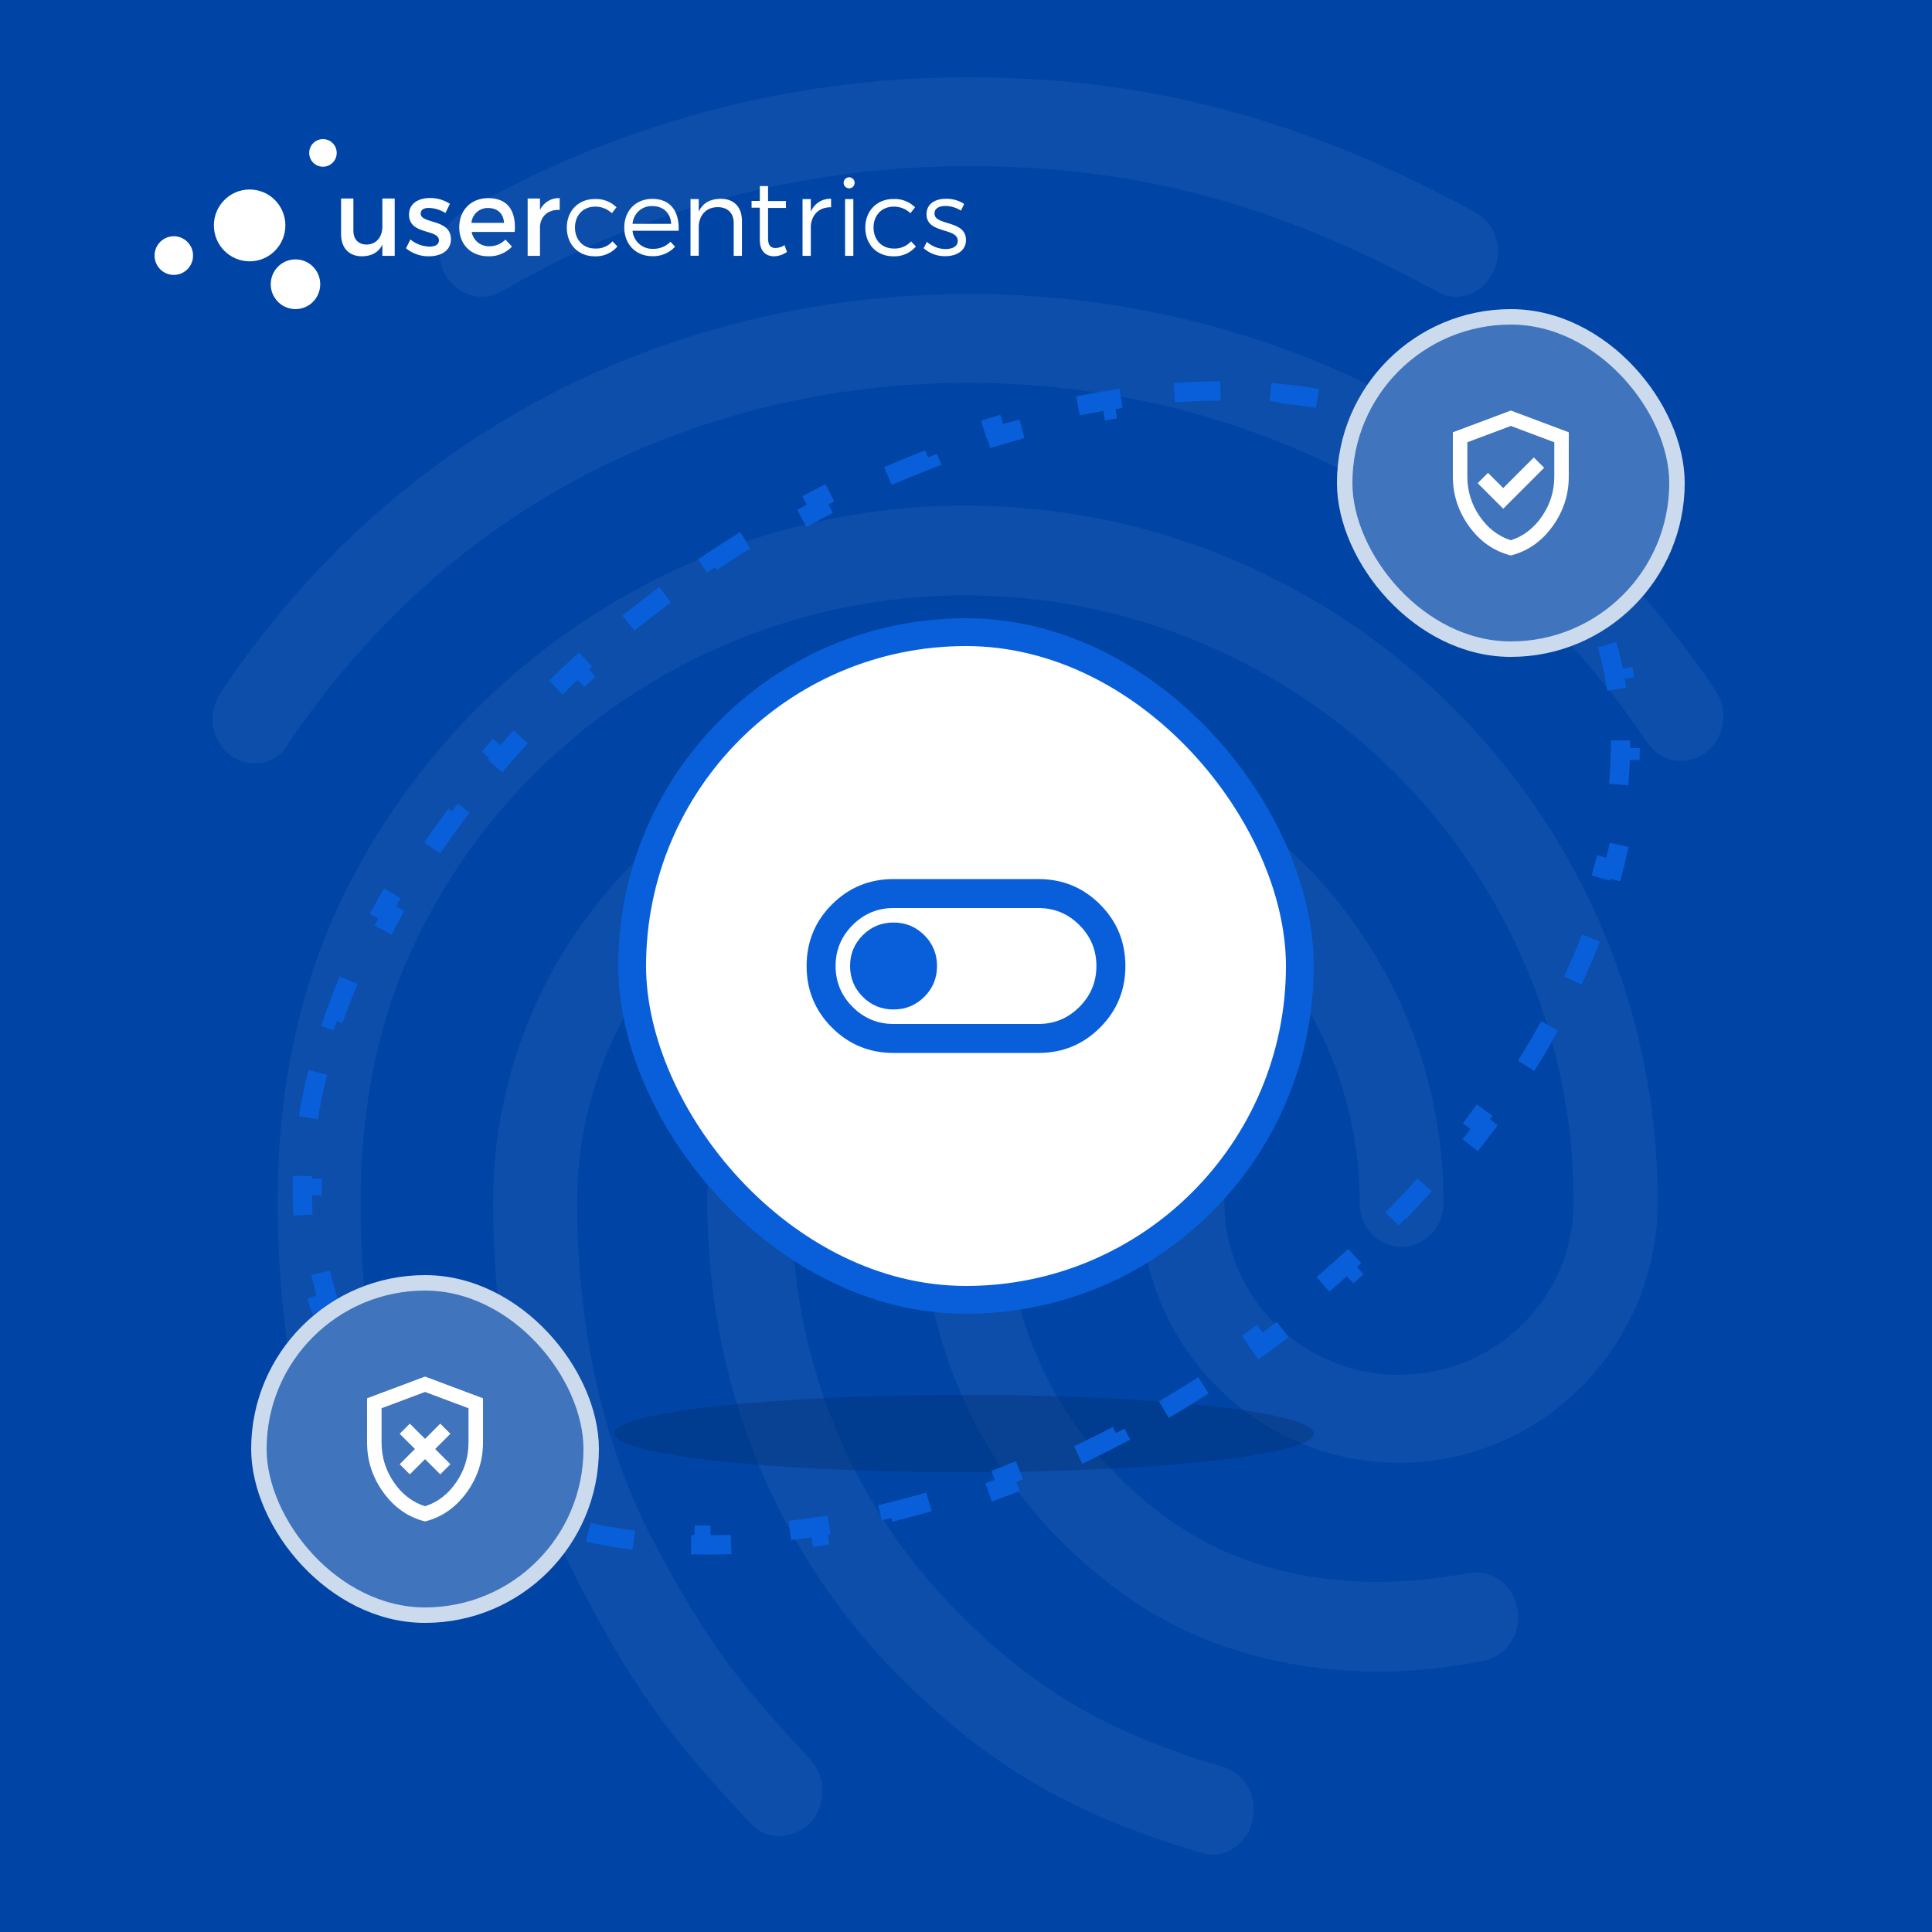
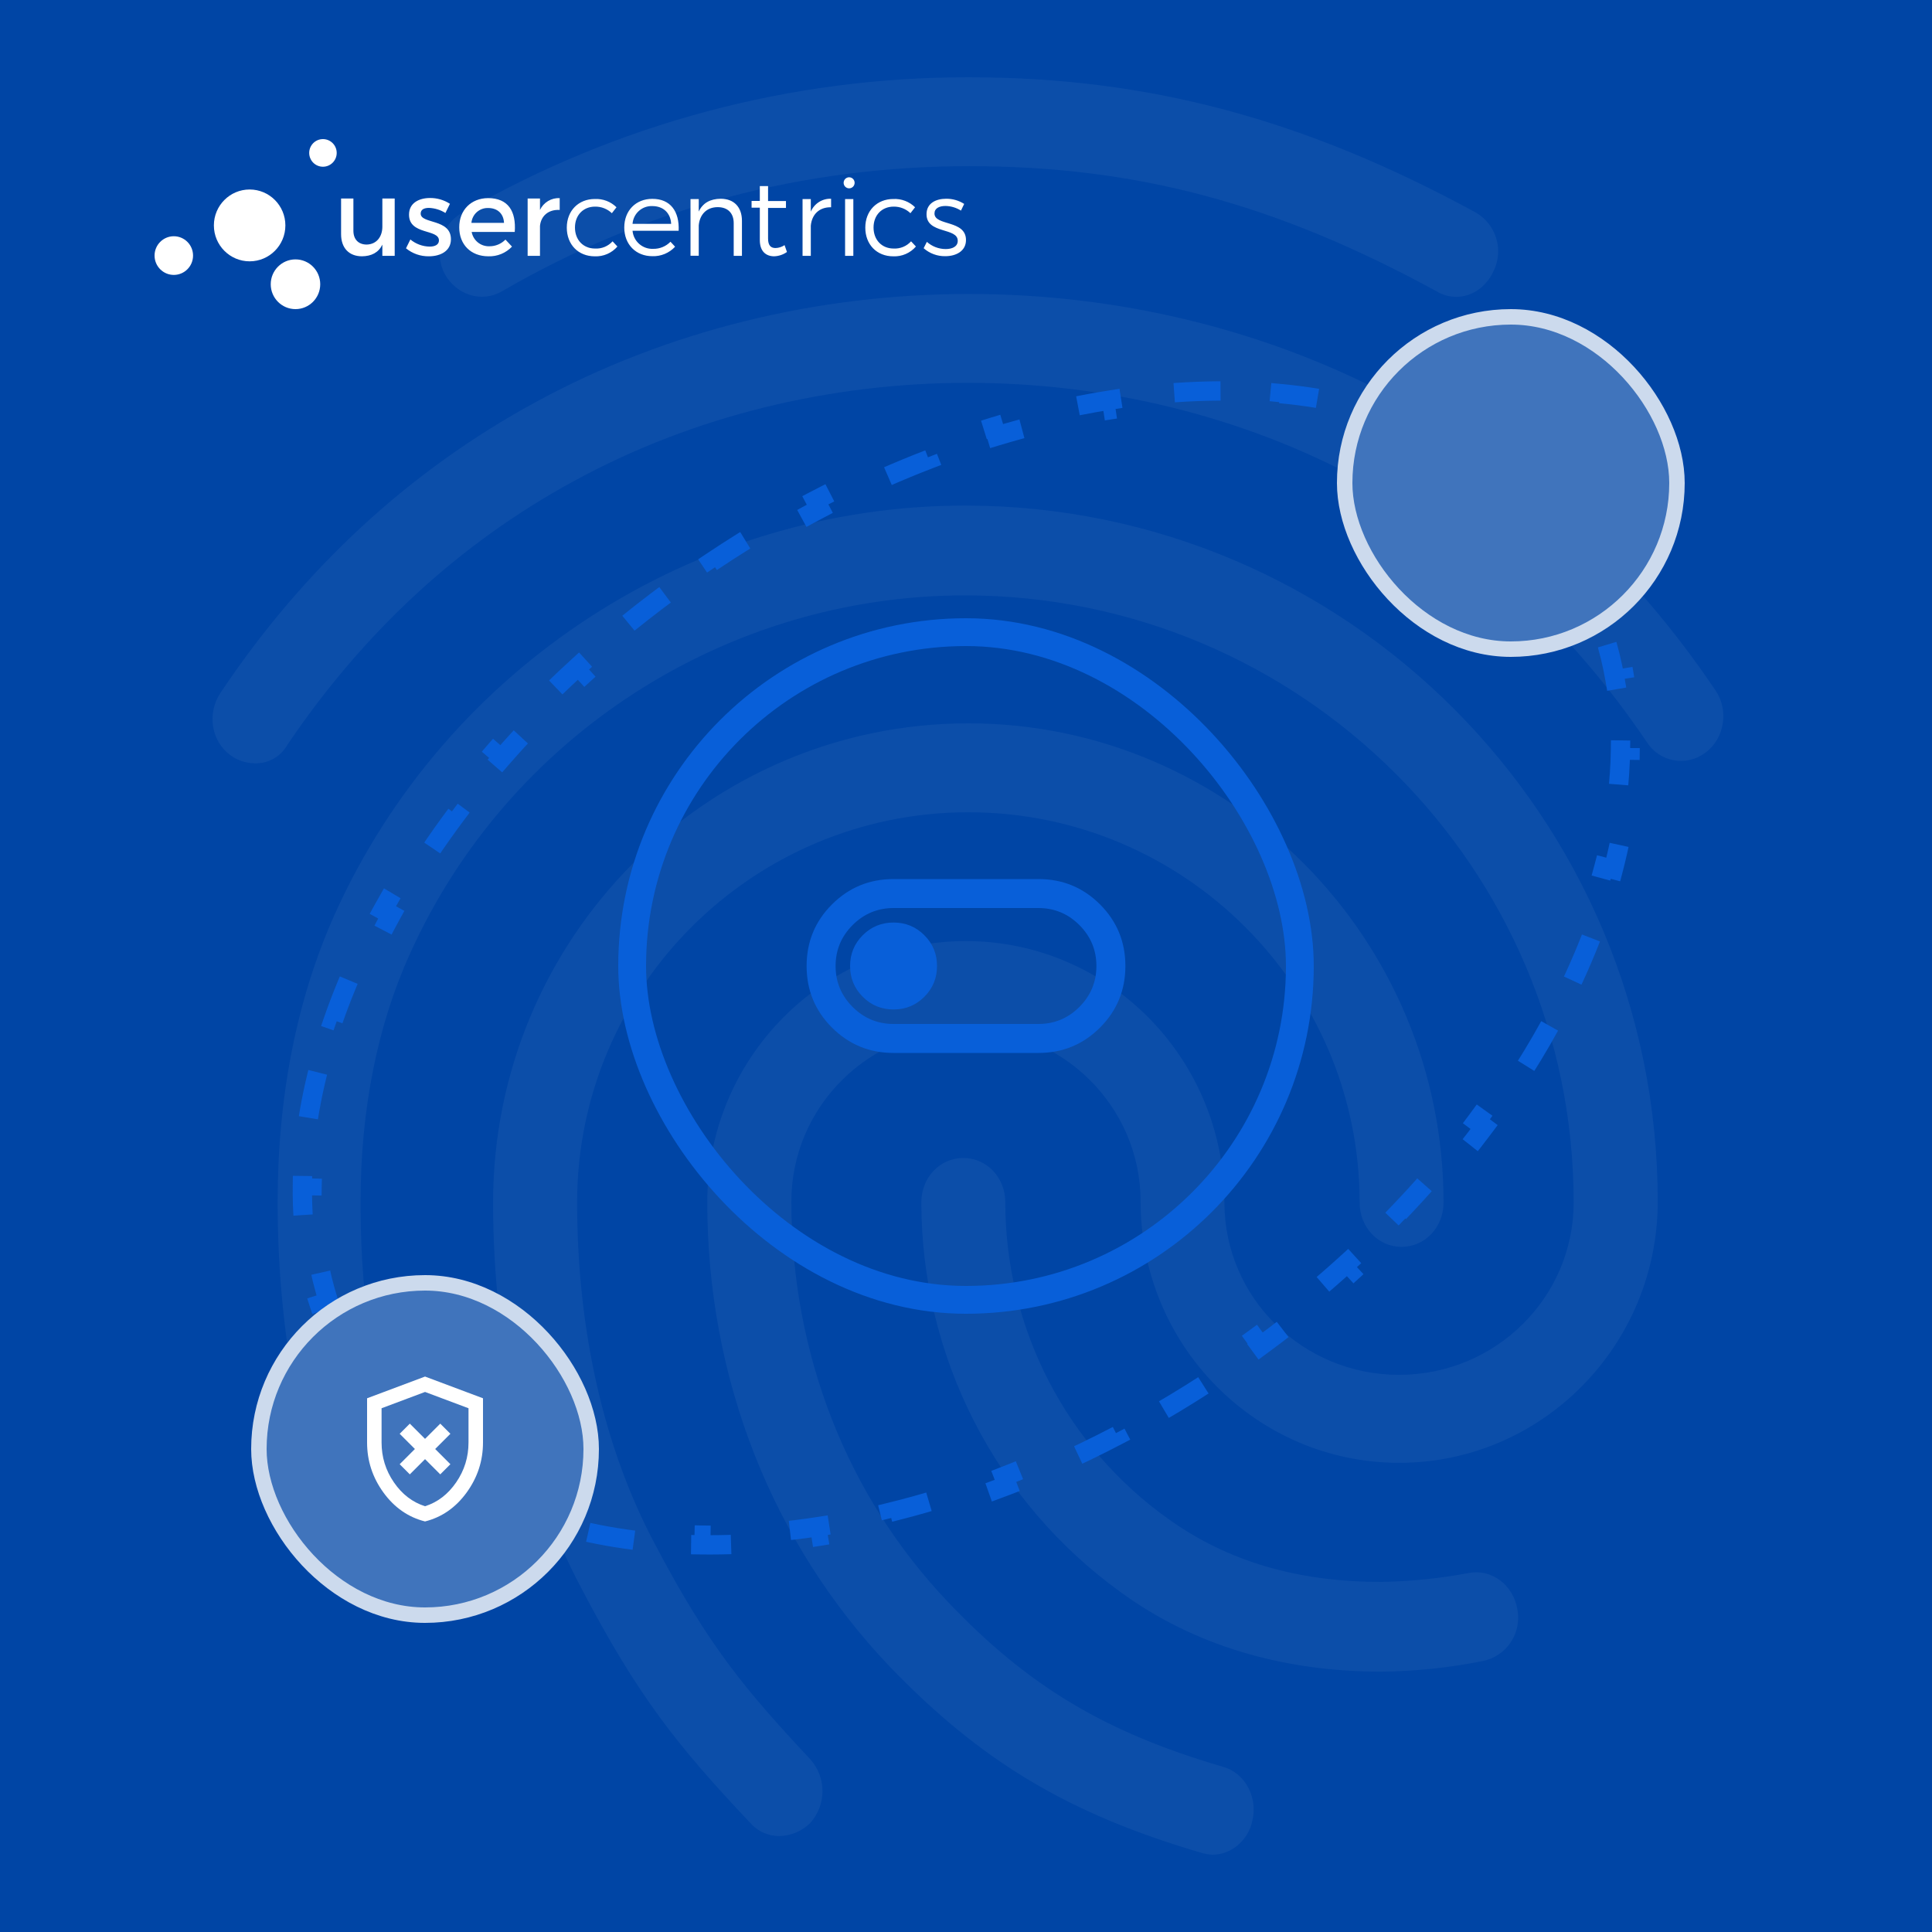
<svg xmlns="http://www.w3.org/2000/svg" width="500" height="500" viewBox="0 0 500 500" fill="none">
  <rect width="500" height="500" fill="#0045A5" />
  <path opacity="0.05" d="M376.865 76.825C375.104 76.824 373.376 76.343 371.866 75.434C330.152 52.666 294.104 43.006 250.849 43.006C207.802 43.006 166.984 53.813 129.831 75.434C124.617 78.425 118.098 76.352 115.057 70.837C112.231 65.316 114.189 58.18 119.403 55.197C159.345 32.041 204.699 19.897 250.849 20.001C297.124 20.001 337.539 30.815 381.864 54.961C384.467 56.439 386.396 58.871 387.247 61.745C388.097 64.618 387.803 67.711 386.425 70.371C384.447 74.495 380.753 76.825 376.865 76.825ZM65.935 197.547C63.668 197.523 61.465 196.794 59.63 195.46C54.631 191.775 53.548 184.646 57.027 179.354C78.55 147.155 105.913 121.855 138.496 104.142C206.719 66.88 294.062 66.651 362.507 103.913C395.09 121.646 422.467 146.717 443.976 178.686C447.448 183.749 446.372 191.107 441.373 194.786C440.215 195.668 438.886 196.299 437.471 196.638C436.055 196.977 434.585 197.017 433.154 196.755C431.723 196.493 430.362 195.936 429.157 195.118C427.953 194.3 426.933 193.239 426.16 192.004C406.609 163.06 381.843 140.277 352.509 124.407C290.153 90.595 210.412 90.595 148.279 124.637C118.73 140.736 93.957 163.755 74.405 192.72C73.573 194.227 72.341 195.474 70.847 196.326C69.353 197.177 67.653 197.6 65.935 197.547ZM201.727 475.167C200.278 475.18 198.843 474.875 197.524 474.274C196.205 473.674 195.032 472.792 194.089 471.69C175.19 451.682 164.977 438.802 150.425 410.971C135.455 382.708 127.61 348.2 127.61 311.189C127.61 242.862 182.821 187.199 250.613 187.199C318.404 187.199 373.588 242.862 373.588 311.189C373.588 317.628 368.804 322.684 362.722 322.684C356.64 322.684 351.87 317.615 351.87 311.189C351.87 255.553 306.462 210.211 250.626 210.211C194.791 210.211 149.362 255.512 149.362 311.189C149.362 344.306 156.305 374.898 169.566 399.739C183.453 426.166 193.034 437.46 209.767 455.374C211.759 457.626 212.859 460.53 212.859 463.539C212.859 466.547 211.759 469.452 209.767 471.703C207.642 473.867 204.756 475.11 201.727 475.167ZM357.508 432.62C331.652 432.62 308.837 425.714 290.16 412.146C274.164 400.632 261.132 385.472 252.139 367.918C243.147 350.364 238.451 330.919 238.441 311.189C238.441 304.749 243.225 299.686 249.307 299.686C255.389 299.686 260.173 304.749 260.173 311.189C260.17 327.214 263.993 343.008 271.325 357.252C278.656 371.496 289.283 383.777 302.317 393.07C317.745 404.113 335.783 409.399 357.508 409.399C365.09 409.265 372.647 408.495 380.1 407.097C385.967 405.949 391.619 410.087 392.702 416.527C393.265 419.474 392.648 422.525 390.984 425.019C389.32 427.514 386.742 429.253 383.808 429.859C375.147 431.605 366.342 432.529 357.508 432.62ZM313.836 480C312.879 479.96 311.93 479.804 311.01 479.534C276.468 469.415 253.869 455.847 230.186 431.236C199.769 399.245 183.043 356.712 183.043 311.175C183.043 273.913 213.023 243.55 249.96 243.55C286.897 243.55 316.877 273.913 316.877 311.189C316.877 335.8 337.081 355.808 362.069 355.808C387.057 355.808 407.261 335.8 407.261 311.189C407.261 224.474 336.651 154.089 249.745 154.089C188.014 154.075 131.546 190.418 106.128 246.77C97.65 265.401 93.311 287.252 93.311 311.189C93.311 329.124 94.832 357.415 107.891 394.217C110.065 400.198 107.239 406.867 101.594 408.94C95.942 411.242 89.645 408.022 87.708 402.271C77.064 372.137 71.85 342.24 71.85 311.168C71.85 283.566 76.842 258.495 86.618 236.644C115.515 172.469 179.613 130.84 249.779 130.84C348.634 130.84 429.021 211.574 429.021 310.959C429.021 348.214 399.041 378.577 362.104 378.577C325.167 378.577 295.187 348.214 295.187 310.959C295.187 286.348 274.976 266.333 249.995 266.333C225.014 266.333 204.802 286.348 204.802 310.959C204.802 350.286 219.14 387.089 245.433 414.691C266.033 436.299 285.807 448.26 316.46 457.231C322.327 458.838 325.591 465.278 324.098 471.258C322.959 476.551 318.398 480 313.836 480Z" fill="#F2F6FD" />
-   <path opacity="0.25" d="M249.5 361C199.519 361 159 365.477 159 371C159 376.523 199.519 381 249.5 381C299.481 381 340 376.523 340 371C340 365.477 299.481 361 249.5 361Z" fill="#03224F" />
  <path d="M389.226 122.982C394.18 126.817 398.68 131.16 402.664 136.014L400.731 137.6C402.008 139.156 403.23 140.766 404.395 142.43C405.56 144.094 406.655 145.793 407.68 147.524L409.832 146.251C413.031 151.654 415.573 157.368 417.482 163.335L415.101 164.097C416.326 167.925 417.284 171.863 417.98 175.899L420.443 175.474C421.486 181.515 421.956 187.756 421.873 194.145L419.374 194.112C419.322 198.12 419.048 202.192 418.557 206.315L421.039 206.611C420.317 212.664 419.137 218.815 417.513 225.024L415.095 224.391C414.074 228.292 412.876 232.22 411.502 236.164L413.863 236.987C411.855 242.75 409.482 248.54 406.756 254.326L404.494 253.26C402.765 256.93 400.891 260.601 398.875 264.262L401.065 265.468C398.11 270.836 394.856 276.183 391.313 281.483L389.234 280.094C386.973 283.478 384.591 286.844 382.092 290.185L384.094 291.682C380.411 296.607 376.478 301.476 372.303 306.268L370.418 304.625C367.731 307.708 364.944 310.76 362.057 313.774L363.862 315.503C359.598 319.955 355.12 324.325 350.436 328.595L348.752 326.747C345.727 329.505 342.615 332.221 339.418 334.889L341.02 336.808C336.277 340.767 331.35 344.623 326.244 348.36L324.767 346.342C323.103 347.561 321.418 348.766 319.715 349.959C318.012 351.152 316.303 352.322 314.589 353.47L315.979 355.547C310.722 359.067 305.413 362.378 300.071 365.481L298.816 363.319C295.215 365.41 291.598 367.406 287.973 369.305L289.133 371.52C283.519 374.461 277.881 377.174 272.238 379.659L271.231 377.371C267.411 379.053 263.59 380.629 259.774 382.099L260.673 384.432C254.742 386.716 248.821 388.747 242.934 390.524L242.212 388.13C238.218 389.336 234.24 390.422 230.287 391.391L230.881 393.819C224.689 395.335 218.552 396.564 212.496 397.505L212.113 395.035C207.982 395.677 203.892 396.183 199.852 396.552L200.08 399.042C193.711 399.625 187.458 399.875 181.356 399.79L181.39 397.29C177.214 397.232 173.113 397.015 169.098 396.639L168.865 399.129C162.476 398.531 156.292 397.536 150.358 396.144L150.928 393.71C146.885 392.762 142.965 391.627 139.182 390.305L138.357 392.665C132.326 390.557 126.622 387.981 121.302 384.935L122.544 382.765C118.99 380.731 115.616 378.484 112.438 376.024L110.908 378.001C105.954 374.166 101.454 369.823 97.47 364.968L99.403 363.382C98.126 361.827 96.904 360.217 95.739 358.553C94.574 356.889 93.479 355.19 92.454 353.458L90.303 354.732C87.104 349.328 84.561 343.614 82.652 337.647L85.033 336.885C83.809 333.058 82.851 329.119 82.155 325.084L79.691 325.509C78.649 319.467 78.179 313.227 78.261 306.838L80.761 306.87C80.812 302.863 81.086 298.791 81.578 294.667L79.095 294.371C79.817 288.318 80.998 282.168 82.621 275.959L85.04 276.591C86.06 272.69 87.259 268.762 88.632 264.818L86.272 263.996C88.279 258.233 90.652 252.442 93.379 246.657L95.64 247.722C97.369 244.052 99.243 240.382 101.259 236.72L99.069 235.515C102.025 230.146 105.279 224.799 108.822 219.499L110.9 220.888C113.162 217.504 115.543 214.139 118.042 210.798L116.04 209.301C119.723 204.376 123.657 199.507 127.832 194.715L129.717 196.357C132.403 193.274 135.191 190.223 138.078 187.209L136.272 185.479C140.537 181.027 145.015 176.657 149.699 172.388L151.383 174.235C154.408 171.478 157.52 168.762 160.717 166.093L159.115 164.174C163.857 160.215 168.785 156.36 173.89 152.623L175.367 154.641C177.032 153.422 178.716 152.216 180.419 151.024C182.122 149.831 183.831 148.661 185.546 147.513L184.155 145.436C189.413 141.916 194.721 138.604 200.063 135.502L201.319 137.664C204.92 135.572 208.536 133.577 212.162 131.677L211.002 129.463C216.616 126.522 222.254 123.808 227.896 121.324L228.904 123.612C232.723 121.93 236.544 120.354 240.36 118.884L239.462 116.551C245.392 114.267 251.313 112.236 257.201 110.459L257.923 112.852C261.917 111.647 265.894 110.56 269.848 109.592L269.253 107.164C275.445 105.648 281.583 104.418 287.638 103.477L288.022 105.948C292.152 105.306 296.242 104.8 300.282 104.43L300.055 101.941C306.424 101.358 312.676 101.108 318.779 101.193L318.744 103.692C322.92 103.75 327.021 103.967 331.036 104.343L331.269 101.854C337.658 102.452 343.842 103.446 349.777 104.838L349.206 107.272C353.249 108.221 357.169 109.356 360.952 110.678L361.777 108.318C367.808 110.426 373.512 113.002 378.833 116.048L377.591 118.217C381.145 120.252 384.518 122.499 387.696 124.959L389.226 122.982Z" stroke="#085FD9" stroke-width="5" stroke-dasharray="12 18" />
  <path d="M102.148 66.215H98.953V63.312C97.956 65.379 96.106 66.301 93.68 66.329C90.299 66.329 88.272 64.149 88.272 60.61V51.379H91.459V59.716C91.459 61.947 92.769 63.291 94.904 63.291C97.458 63.234 98.953 61.26 98.953 58.665V51.379H102.148V66.215ZM116.444 52.745L115.277 55.119C113.992 54.314 112.52 53.861 111.007 53.803C109.762 53.803 108.872 54.225 108.872 55.283C108.872 58.014 116.7 56.541 116.7 61.918C116.7 64.957 114.003 66.329 111.007 66.329C108.848 66.368 106.745 65.636 105.072 64.263L106.204 61.975C107.609 63.138 109.365 63.788 111.185 63.82C112.544 63.82 113.597 63.341 113.597 62.225C113.597 59.187 105.827 60.889 105.855 55.533C105.855 52.523 108.46 51.243 111.292 51.243C113.118 51.229 114.908 51.751 116.444 52.745ZM133.215 60.023H122.065C122.258 61.092 122.827 62.055 123.669 62.737C124.51 63.418 125.568 63.772 126.648 63.734C127.422 63.742 128.19 63.594 128.905 63.296C129.621 62.999 130.268 62.559 130.811 62.004L132.505 63.82C131.721 64.647 130.771 65.299 129.719 65.731C128.667 66.164 127.535 66.368 126.399 66.329C121.845 66.329 118.849 63.284 118.849 58.822C118.849 54.361 121.93 51.294 126.314 51.272C131.501 51.272 133.615 54.668 133.215 60.023ZM130.441 57.685C130.327 55.283 128.747 53.832 126.335 53.832C125.259 53.795 124.21 54.174 123.403 54.89C122.597 55.607 122.095 56.608 122.001 57.685H130.441ZM139.748 54.332C140.205 53.374 140.932 52.572 141.839 52.028C142.748 51.483 143.795 51.22 144.85 51.272V54.332C141.883 54.168 139.997 55.926 139.748 58.465V66.215H136.553V51.379H139.748V54.332ZM159.545 53.639L158.35 55.176C157.176 54.054 155.608 53.442 153.987 53.474C150.964 53.474 148.8 55.676 148.8 58.879C148.8 62.083 150.935 64.32 153.987 64.32C154.836 64.37 155.685 64.228 156.471 63.906C157.258 63.583 157.964 63.087 158.535 62.454L159.788 63.798C159.063 64.636 158.161 65.299 157.147 65.738C156.133 66.178 155.033 66.382 153.931 66.337C149.661 66.337 146.686 63.291 146.686 58.915C146.686 54.539 149.711 51.501 153.931 51.501C154.963 51.449 155.994 51.613 156.961 51.981C157.927 52.349 158.806 52.913 159.545 53.639ZM175.635 59.716H163.701C163.817 61.031 164.432 62.251 165.419 63.123C166.407 63.995 167.689 64.452 169.002 64.399C169.841 64.422 170.675 64.27 171.452 63.954C172.231 63.638 172.934 63.164 173.521 62.562L174.716 63.849C173.967 64.656 173.053 65.292 172.038 65.715C171.023 66.138 169.929 66.338 168.832 66.301C164.562 66.301 161.56 63.255 161.56 58.879C161.56 54.504 164.562 51.465 168.796 51.465C173.521 51.437 175.855 54.725 175.635 59.716ZM173.693 57.936C173.55 55.119 171.664 53.331 168.803 53.331C167.525 53.285 166.279 53.74 165.327 54.599C164.375 55.457 163.792 56.654 163.701 57.936H173.693ZM192.015 57.149V66.215H189.881V57.735C189.881 55.147 188.33 53.61 185.747 53.61C182.857 53.61 181.085 55.533 180.836 58.322V66.186H178.702V51.522H180.836V54.754C181.861 52.523 183.832 51.465 186.529 51.437C189.966 51.437 192.015 53.61 192.015 57.149ZM203.665 65.214C202.694 65.898 201.547 66.286 200.362 66.329C198.227 66.329 196.64 65.043 196.64 62.147V53.753H194.507V51.994H196.64V48.155H198.775V52.03H203.408V53.817H198.775V61.739C198.775 63.527 199.488 64.192 200.711 64.192C201.544 64.167 202.353 63.907 203.045 63.441L203.665 65.214ZM209.835 54.782C210.268 53.755 211.003 52.885 211.941 52.287C212.879 51.69 213.976 51.393 215.086 51.437V53.639C212.005 53.581 210.105 55.505 209.835 58.407V66.215H207.7V51.522H209.835V54.782ZM221.176 47.311C221.176 47.69 221.028 48.054 220.76 48.322C220.493 48.59 220.132 48.741 219.754 48.741C219.377 48.741 219.014 48.59 218.747 48.322C218.481 48.054 218.331 47.69 218.331 47.311C218.331 46.932 218.481 46.568 218.747 46.3C219.014 46.032 219.377 45.881 219.754 45.881C220.132 45.881 220.493 46.032 220.76 46.3C221.028 46.568 221.176 46.932 221.176 47.311ZM218.707 66.215V51.522H220.842V66.215H218.707ZM236.818 53.639L235.622 55.176C234.451 54.055 232.885 53.443 231.267 53.474C228.236 53.474 226.073 55.676 226.073 58.879C226.073 62.083 228.207 64.32 231.267 64.32C232.112 64.366 232.955 64.222 233.736 63.899C234.518 63.576 235.218 63.083 235.786 62.454L237.039 63.798C236.315 64.636 235.413 65.3 234.398 65.739C233.384 66.178 232.286 66.383 231.182 66.337C226.912 66.337 223.938 63.291 223.938 58.915C223.938 54.539 226.962 51.501 231.182 51.501C232.218 51.446 233.253 51.608 234.223 51.976C235.193 52.344 236.076 52.91 236.818 53.639ZM249.527 52.773L248.695 54.504C247.503 53.749 246.132 53.334 244.724 53.303C243.087 53.303 241.842 53.889 241.842 55.255C241.842 58.515 249.996 56.849 249.996 62.118C249.996 64.978 247.442 66.301 244.645 66.301C242.585 66.34 240.585 65.603 239.039 64.235L239.871 62.59C241.21 63.783 242.934 64.446 244.724 64.456C246.446 64.456 247.834 63.82 247.863 62.369C247.948 58.794 239.757 60.638 239.786 55.426C239.786 52.609 242.197 51.437 244.867 51.437C246.516 51.416 248.137 51.881 249.527 52.773Z" fill="white" />
  <path d="M64.604 67.631C69.713 67.631 73.855 63.469 73.855 58.336C73.855 53.203 69.713 49.041 64.604 49.041C59.495 49.041 55.353 53.203 55.353 58.336C55.353 63.469 59.495 67.631 64.604 67.631Z" fill="white" />
  <path d="M83.579 43.15C85.544 43.15 87.138 41.549 87.138 39.575C87.138 37.6 85.544 36 83.579 36C81.615 36 80.022 37.6 80.022 39.575C80.022 41.549 81.615 43.15 83.579 43.15Z" fill="white" />
  <path d="M76.471 80C80.008 80 82.875 77.119 82.875 73.565C82.875 70.011 80.008 67.13 76.471 67.13C72.934 67.13 70.066 70.011 70.066 73.565C70.066 77.119 72.934 80 76.471 80Z" fill="white" />
  <path d="M44.981 71.148C47.732 71.148 49.962 68.908 49.962 66.144C49.962 63.38 47.732 61.139 44.981 61.139C42.23 61.139 40 63.38 40 66.144C40 68.908 42.23 71.148 44.981 71.148Z" fill="white" />
-   <rect x="163.6" y="163.6" width="172.8" height="172.801" rx="86.4" fill="white" />
  <mask id="mask0_1849_246" style="mask-type:alpha" maskUnits="userSpaceOnUse" x="205" y="205" width="90" height="91">
    <rect x="205" y="205.001" width="90" height="90" fill="#D9D9D9" />
  </mask>
  <g mask="url(#mask0_1849_246)">
    <path d="M231.25 272.501C225 272.501 219.688 270.313 215.312 265.938C210.937 261.563 208.75 256.251 208.75 250.001C208.75 243.751 210.937 238.438 215.312 234.063C219.688 229.688 225 227.501 231.25 227.501H268.75C275 227.501 280.312 229.688 284.688 234.063C289.062 238.438 291.25 243.751 291.25 250.001C291.25 256.251 289.062 261.563 284.688 265.938C280.312 270.313 275 272.501 268.75 272.501H231.25ZM231.25 265.001H268.75C272.875 265.001 276.406 263.532 279.344 260.594C282.281 257.657 283.75 254.126 283.75 250.001C283.75 245.876 282.281 242.344 279.344 239.407C276.406 236.469 272.875 235.001 268.75 235.001H231.25C227.125 235.001 223.594 236.469 220.656 239.407C217.719 242.344 216.25 245.876 216.25 250.001C216.25 254.126 217.719 257.657 220.656 260.594C223.594 263.532 227.125 265.001 231.25 265.001ZM231.25 261.251C234.375 261.251 237.031 260.157 239.219 257.969C241.406 255.782 242.5 253.126 242.5 250.001C242.5 246.876 241.406 244.219 239.219 242.032C237.031 239.844 234.375 238.751 231.25 238.751C228.125 238.751 225.469 239.844 223.281 242.032C221.094 244.219 220 246.876 220 250.001C220 253.126 221.094 255.782 223.281 257.969C225.469 260.157 228.125 261.251 231.25 261.251Z" fill="#085FD9" />
  </g>
  <rect x="163.6" y="163.6" width="172.8" height="172.801" rx="86.4" stroke="#085FD9" stroke-width="7.2" />
  <rect x="67" y="332" width="86" height="86.001" rx="43" fill="#4074BC" />
  <mask id="mask1_1849_246" style="mask-type:alpha" maskUnits="userSpaceOnUse" x="87" y="352" width="46" height="46">
    <rect x="87.5" y="352.5" width="45" height="45" fill="#D9D9D9" />
  </mask>
  <g mask="url(#mask1_1849_246)">
    <path d="M106.062 381.563L110 377.625L113.938 381.563L116.562 378.938L112.625 375L116.562 371.063L113.938 368.438L110 372.375L106.062 368.438L103.438 371.063L107.375 375L103.438 378.938L106.062 381.563ZM110 393.75C105.656 392.657 102.07 390.164 99.242 386.274C96.414 382.383 95 378.063 95 373.313V361.875L110 356.25L125 361.875V373.313C125 378.063 123.586 382.383 120.758 386.274C117.93 390.164 114.344 392.657 110 393.75ZM110 389.813C113.25 388.782 115.938 386.719 118.062 383.625C120.188 380.532 121.25 377.094 121.25 373.313V364.453L110 360.235L98.75 364.453V373.313C98.75 377.094 99.812 380.532 101.938 383.625C104.062 386.719 106.75 388.782 110 389.813Z" fill="white" />
  </g>
  <rect x="67" y="332" width="86" height="86.001" rx="43" stroke="#CCDAED" stroke-width="4" />
  <rect x="348" y="82" width="86" height="86.001" rx="43" fill="#4074BC" />
  <mask id="mask2_1849_246" style="mask-type:alpha" maskUnits="userSpaceOnUse" x="368" y="102" width="46" height="46">
    <rect x="368.5" y="102.5" width="45" height="45" fill="#D9D9D9" />
  </mask>
  <g mask="url(#mask2_1849_246)">
-     <path d="M389.031 131.657L399.625 121.063L396.953 118.391L389.031 126.313L385.094 122.375L382.422 125.047L389.031 131.657ZM391 143.75C386.656 142.657 383.07 140.164 380.242 136.274C377.414 132.383 376 128.063 376 123.313V111.875L391 106.25L406 111.875V123.313C406 128.063 404.586 132.383 401.758 136.274C398.93 140.164 395.344 142.657 391 143.75ZM391 139.813C394.25 138.782 396.938 136.719 399.062 133.625C401.188 130.532 402.25 127.094 402.25 123.313V114.453L391 110.235L379.75 114.453V123.313C379.75 127.094 380.812 130.532 382.938 133.625C385.062 136.719 387.75 138.782 391 139.813Z" fill="white" />
-   </g>
+     </g>
  <rect x="348" y="82" width="86" height="86.001" rx="43" stroke="#CCDAED" stroke-width="4" />
</svg>